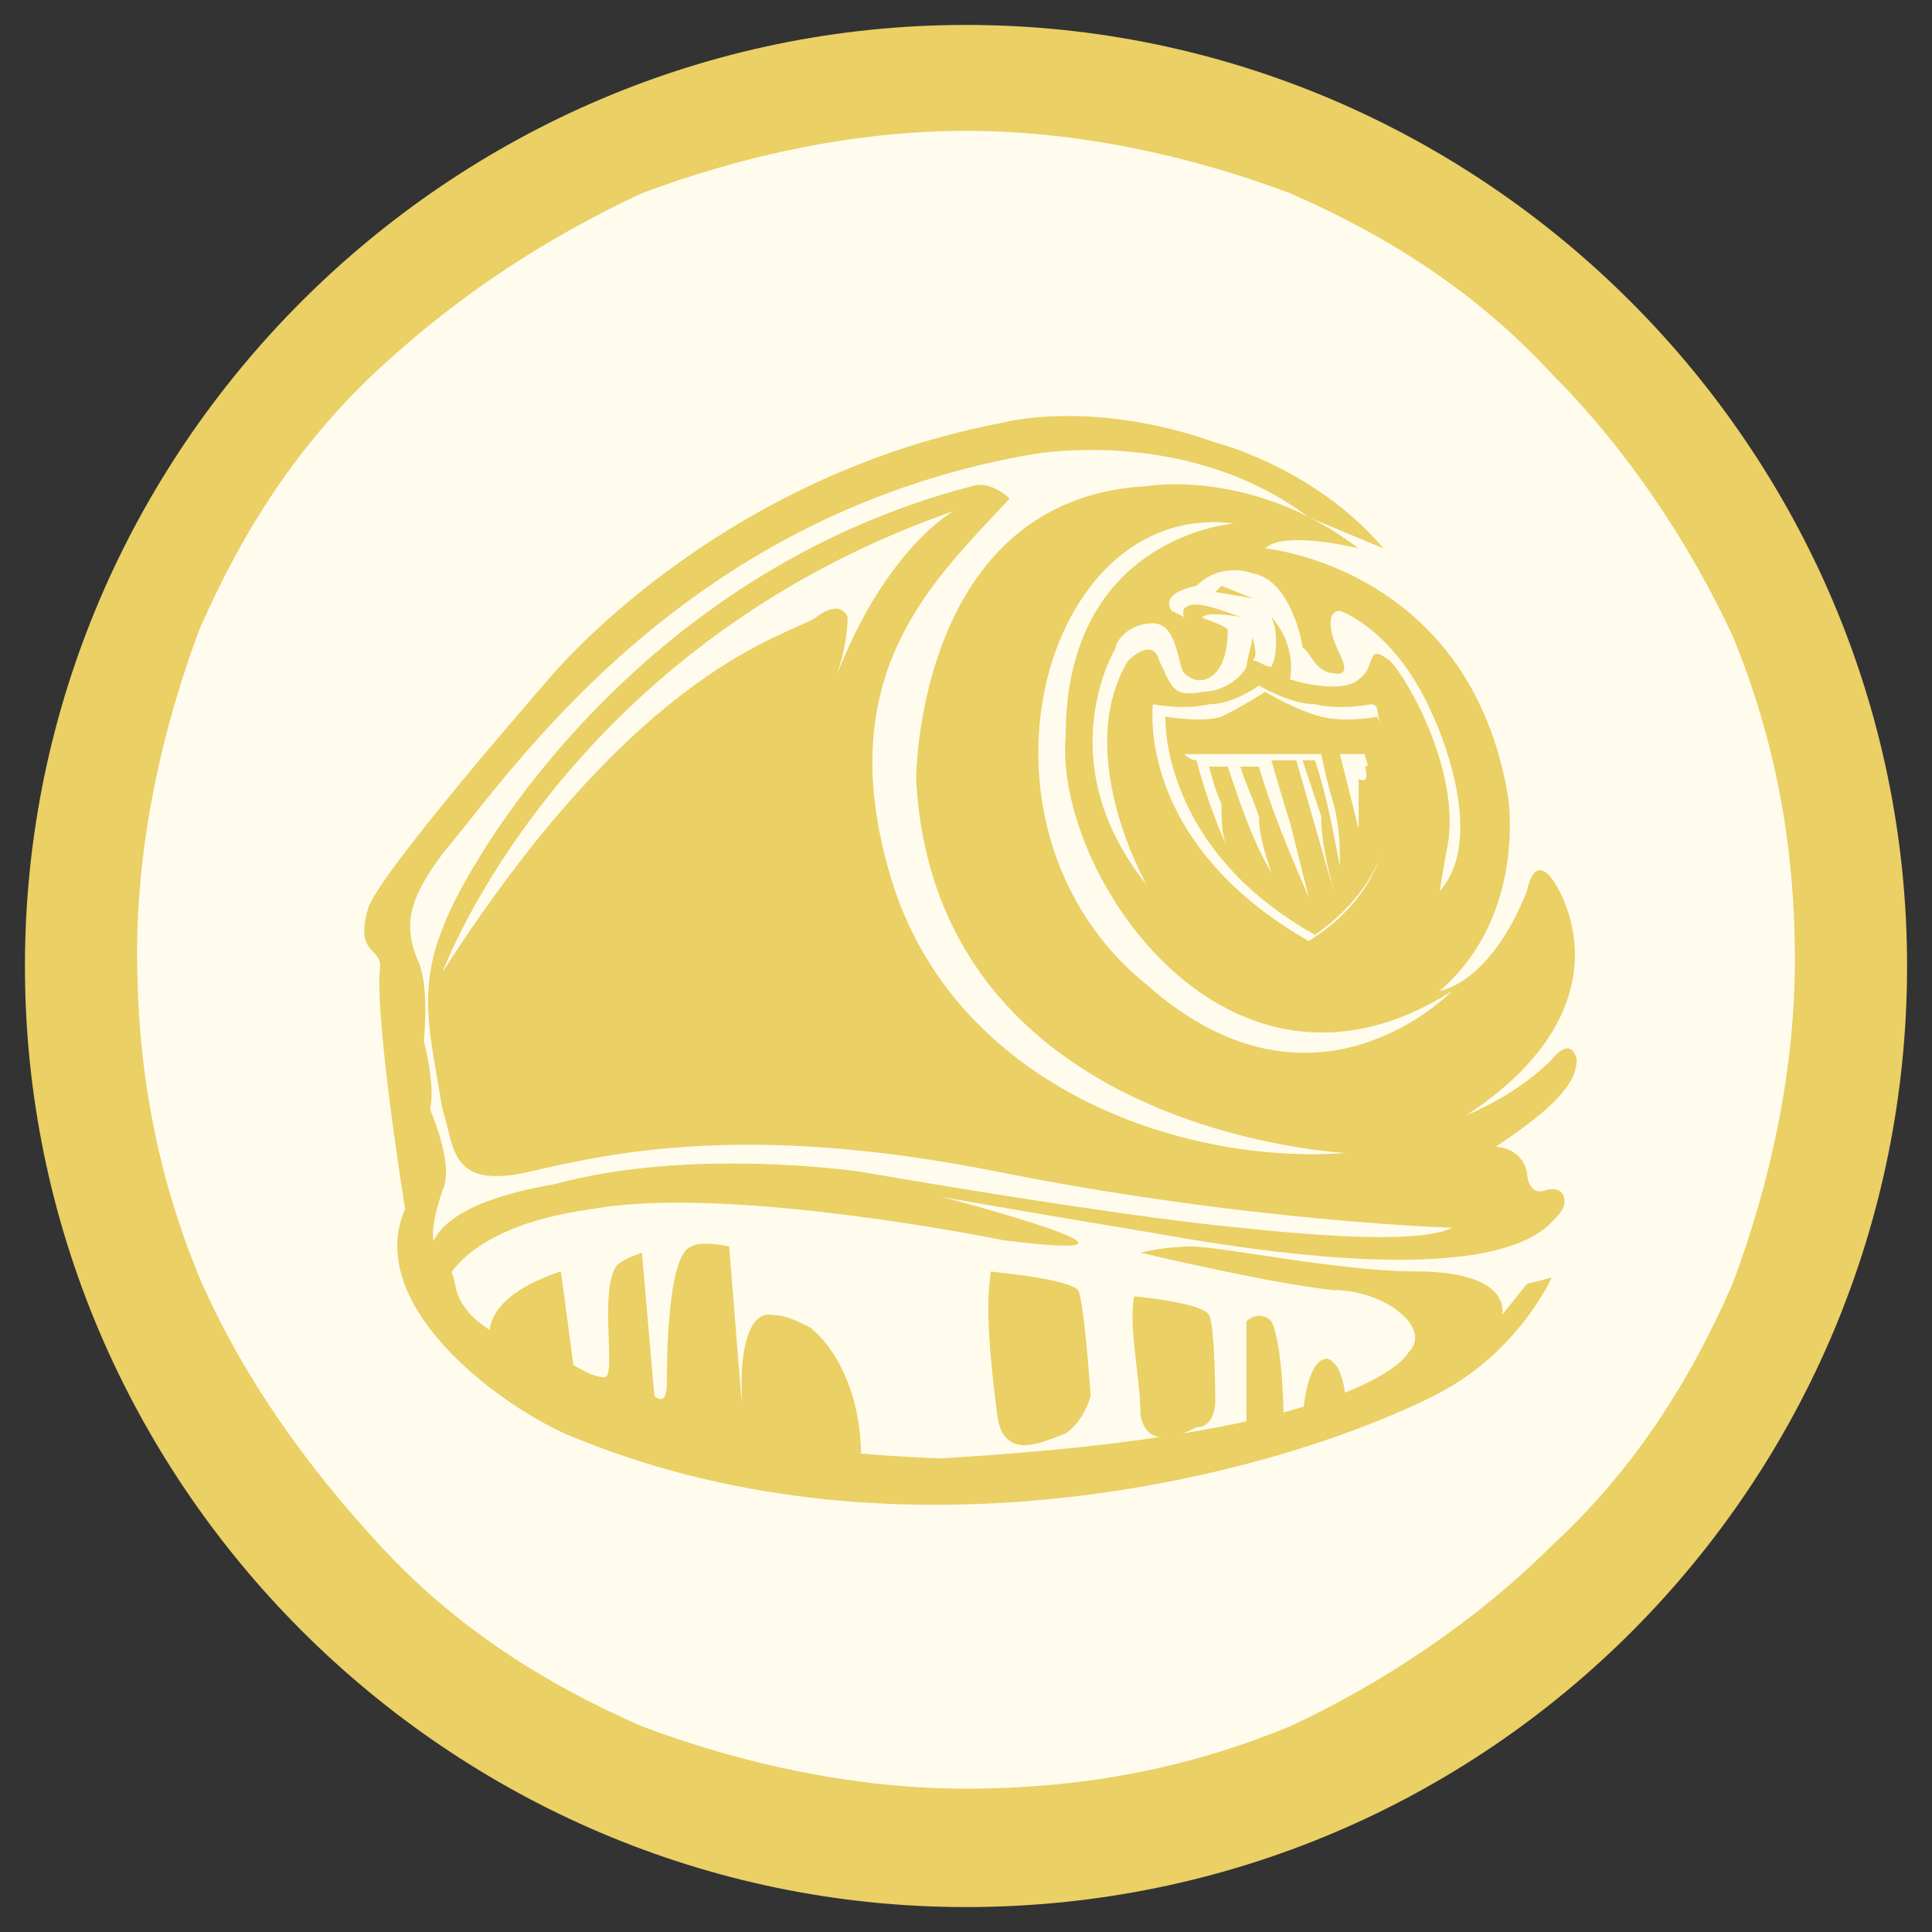
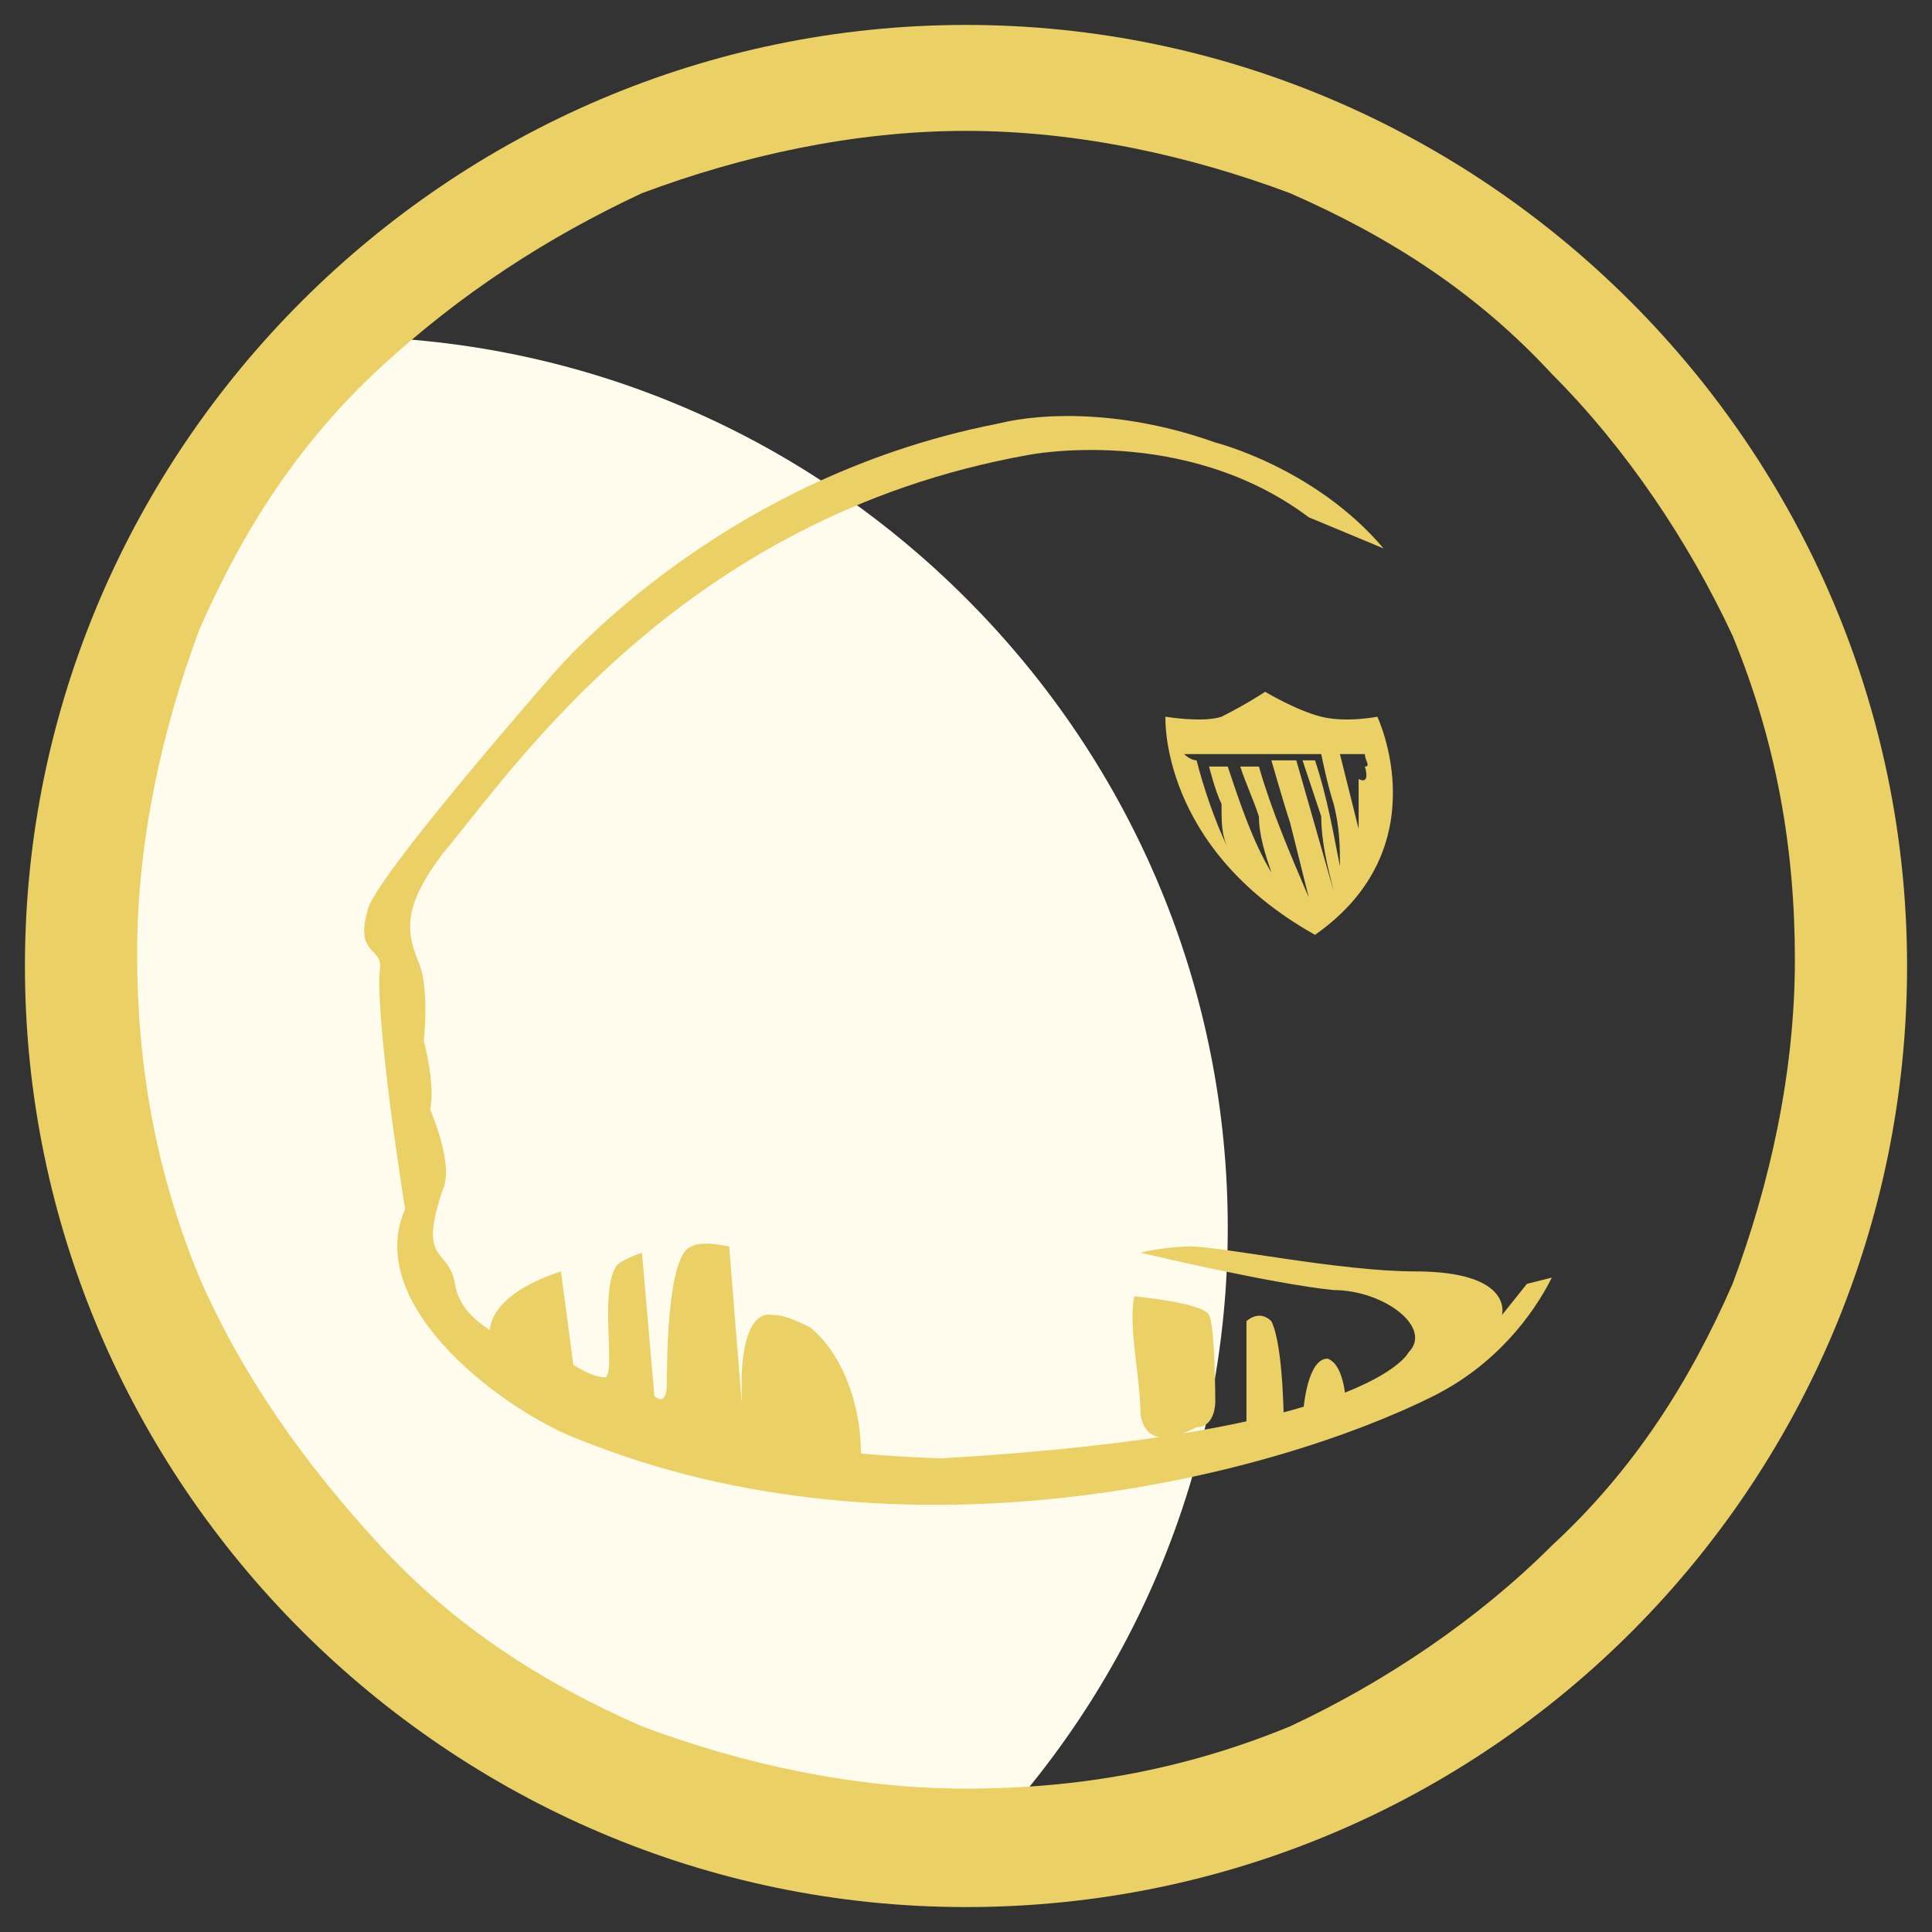
<svg xmlns="http://www.w3.org/2000/svg" version="1.1" id="Layer_1" x="0px" y="0px" viewBox="339.5 339.5 31 31" enable-background="new 339.5 339.5 31 31" xml:space="preserve">
  <rect x="339.5" y="339.5" width="31" height="31" fill="#333333" stroke="none" />
-   <path fill="#FFFCEE" d="M355,369.3c-3.8,0-7.4-1.5-10.1-4.2s-4.2-6.3-4.2-10.1s1.5-7.4,4.2-10.1c2.7-2.7,6.3-4.2,10.1-4.2  c3.8,0,7.4,1.5,10.1,4.2c2.7,2.7,4.2,6.3,4.2,10.1s-1.5,7.4-4.2,10.1C362.4,367.8,358.8,369.3,355,369.3z" />
+   <path fill="#FFFCEE" d="M355,369.3c-3.8,0-7.4-1.5-10.1-4.2s-4.2-6.3-4.2-10.1s1.5-7.4,4.2-10.1c3.8,0,7.4,1.5,10.1,4.2c2.7,2.7,4.2,6.3,4.2,10.1s-1.5,7.4-4.2,10.1C362.4,367.8,358.8,369.3,355,369.3z" />
  <path fill="#EAD065" d="M355,341.6c1.8,0,3.6,0.4,5.2,1c1.6,0.7,3,1.6,4.2,2.9c1.2,1.2,2.2,2.7,2.9,4.2c0.7,1.7,1,3.4,1,5.2  s-0.4,3.6-1,5.2c-0.7,1.6-1.6,3-2.9,4.2c-1.2,1.2-2.7,2.2-4.2,2.9c-1.7,0.7-3.4,1-5.2,1s-3.6-0.4-5.2-1c-1.6-0.7-3-1.6-4.2-2.9  s-2.2-2.7-2.9-4.3c-0.7-1.7-1-3.4-1-5.2s0.4-3.6,1-5.2c0.7-1.6,1.6-3,2.9-4.2s2.7-2.1,4.2-2.8C351.4,342,353.2,341.6,355,341.6   M355,339.9c-8.3,0-15.1,6.8-15.1,15.1s6.8,15.1,15.1,15.1c8.4,0,15.1-6.8,15.1-15.1S363.3,339.9,355,339.9L355,339.9z" />
  <g>
    <g>
      <path fill="#EAD065" d="M364.4,360c-0.3,0.6-0.9,1.4-1.9,1.9c-2.6,1.3-8.5,2.8-13.7,0.7c-1.1-0.4-3.5-2.1-2.8-3.7    c0,0-0.5-3.1-0.4-3.9c0-0.3-0.4-0.2-0.2-0.9c0.1-0.5,2.9-3.7,2.9-3.7l0,0c0,0,2.6-3.2,7.2-4.1c0.8-0.2,2.1-0.2,3.5,0.3    c0,0,1.6,0.4,2.7,1.7l-1.2-0.5c-2-1.5-4.5-1-4.5-1c-5.6,1-8.3,5.1-9.4,6.4c-0.6,0.8-0.6,1.2-0.4,1.7c0.2,0.4,0.1,1.3,0.1,1.3    c0.2,0.8,0.1,1.1,0.1,1.1s0.4,0.9,0.2,1.3c-0.4,1.2,0.1,0.9,0.2,1.5c0.1,0.6,0.7,0.8,1.3,1.2c1.9,1,3.6,1.5,6.5,1.6    c6.9-0.4,7.5-1.7,7.5-1.7c0.4-0.4-0.4-1-1.2-1c-1-0.1-3.1-0.6-3.1-0.6c0.4-0.1,0.8-0.1,0.8-0.1c0.5,0,2.4,0.4,3.6,0.4    c1.6,0,1.4,0.7,1.4,0.7l0.4-0.5L364.4,360z" />
      <path fill="#EAD065" d="M358.9,360.6c0.1,0.2,0.1,1.4,0.1,1.4s0,0.4-0.3,0.4c-0.2,0.1-0.8,0.4-0.9-0.2c0-0.6-0.2-1.4-0.1-1.9    C357.7,360.3,358.8,360.4,358.9,360.6L358.9,360.6z" />
      <path fill="#EAD065" d="M359.5,360.7c0,0,0.2-0.2,0.4,0c0.2,0.4,0.2,1.7,0.2,1.7s-0.4,0.3-0.6,0.1    C359.5,362.5,359.5,361.4,359.5,360.7L359.5,360.7z" />
      <path fill="#EAD065" d="M360.8,361.3c0.3,0.1,0.3,0.8,0.3,0.8c-0.1,0.1-0.7,0.3-0.7,0.3C360.4,362,360.5,361.3,360.8,361.3    L360.8,361.3z" />
      <path fill="#EAD065" d="M353.3,363.2c0,0-3.1-0.2-5.5-1.5c-0.6-0.5-0.8-1.3,0.7-1.8l0.2,1.5c0,0,0.3,0.2,0.5,0.2    c0.2,0-0.1-1.4,0.2-1.8c0.1-0.1,0.4-0.2,0.4-0.2l0.2,2.3c0,0,0.2,0.2,0.2-0.2c0-0.3,0-2.1,0.4-2.2c0,0,0.1-0.1,0.6,0l0.2,2.5    l0-0.4c0,0,0-1.1,0.5-1c0.2,0,0.4,0.1,0.6,0.2C353,361.2,353.4,362.1,353.3,363.2L353.3,363.2z" />
-       <path fill="#EAD065" d="M356.8,360.2c0.1,0.2,0.2,1.7,0.2,1.7s-0.1,0.4-0.4,0.6c-0.3,0.1-1,0.5-1.1-0.3s-0.2-1.7-0.1-2.3    C355.3,359.9,356.6,360,356.8,360.2L356.8,360.2z" />
-       <path fill="#EAD065" d="M364.4,356.5c0,0,0.3-0.4,0.4,0c0,0.4-0.4,0.8-1.3,1.4c0,0,0.4,0,0.5,0.4c0,0,0,0.4,0.3,0.3    s0.4,0.2,0.2,0.4c-0.2,0.2-0.8,1.3-6.4,0.3c0,0-3-0.5-3.5-0.6c0,0,4.2,1.1,1,0.7c0,0-4.4-0.9-6.6-0.5c-2.2,0.3-2.4,1.3-2.4,1.3    s-1.1-1.2,1.8-1.7c2.2-0.6,4.9-0.2,4.9-0.2s4,0.7,6.1,0.9c1.9,0.2,3,0.2,3.4,0c0,0-3.3-0.1-7.3-0.9c-4-0.8-6.2-0.3-7.5,0    c-1.3,0.3-1.2-0.4-1.4-1c-0.2-1.2-0.4-1.9,0-2.9c0.4-1.1,3.1-5.7,8.5-7.1c0.3-0.1,0.6,0.2,0.6,0.2c-1.2,1.3-2.9,2.8-1.9,6.1    c1,3.3,4.6,4.6,7.3,4.4c0,0-6.6-0.3-6.9-6c0,0,0-4.5,3.7-4.7c0,0,1.7-0.3,3.4,1c0,0-1.2-0.3-1.5,0c0,0,3.3,0.3,3.9,4    c0,0,0.3,1.9-1.1,3.1c0,0,0.8-0.1,1.4-1.6c0,0,0.1-0.6,0.4-0.2c0.3,0.4,1.2,2.3-1.7,4C362.6,357.5,363.6,357.3,364.4,356.5    L364.4,356.5z M359.3,347.9c-3.1-0.4-4.5,4.9-1.4,7.4c2.7,2.4,4.9,0.1,4.9,0.1c-3.6,2.3-6.4-1.9-6.2-4.1    C356.6,348.1,359.3,347.9,359.3,347.9L359.3,347.9z M346.6,355.1c3.2-5,5.6-5.4,6-5.7c0.4-0.3,0.5,0,0.5,0c0,0.5-0.2,1-0.2,1    c0.8-2.1,1.9-2.7,1.9-2.7C348.5,349.9,346.6,355.1,346.6,355.1L346.6,355.1z M362.6,353.8c0.8-0.9-0.1-2.8-0.1-2.8    c-0.6-1.4-1.5-1.7-1.5-1.7c-0.2,0-0.2,0.3,0,0.7c0.2,0.4-0.1,0.3-0.1,0.3c-0.3,0-0.4-0.4-0.5-0.4c0-0.1-0.2-1.1-0.8-1.2    c0,0-0.5-0.2-0.9,0.2c0,0-0.6,0.1-0.4,0.4l0.2,0.1c0,0-0.1-0.2,0.2-0.2c0.2,0,0.7,0.2,0.7,0.2s-0.5-0.1-0.6,0    c-0.1,0,0.3,0.1,0.4,0.2c0,0.1,0,0.5-0.2,0.7c-0.2,0.2-0.4,0.1-0.5,0s-0.1-0.8-0.5-0.8c-0.4,0-0.6,0.3-0.6,0.4    c0,0-1.1,1.8,0.5,3.8c0,0-1.2-2.1-0.3-3.6c0,0,0.4-0.4,0.5,0c0.2,0.4,0.2,0.6,0.7,0.5c0.3,0,0.6-0.2,0.7-0.4    c0-0.1,0.1-0.4,0.1-0.5c0,0.1,0.1,0.3,0,0.4c0.1,0,0.2,0.1,0.3,0.1c0.1-0.2,0.1-0.6,0-0.8c0,0,0.4,0.4,0.3,1    c0.3,0.1,0.9,0.2,1.1,0c0.3-0.2,0.1-0.6,0.5-0.3c0.3,0.3,1.2,1.9,0.9,3.1L362.6,353.8L362.6,353.8z M359,349l0.1-0.1l0.5,0.2    L359,349L359,349z M359.7,350.5c0,0-0.4,0.3-0.8,0.3c-0.4,0.1-0.9,0-0.9,0s-0.3,2.2,2.5,3.8c1.9-1.2,1.2-3.1,1.1-3.7    c0-0.1-0.1-0.1-0.1-0.1s-0.5,0.1-0.9,0C360.2,350.8,359.7,350.5,359.7,350.5L359.7,350.5z" />
      <path fill="#EAD065" d="M359.8,350.6c0,0,0.5,0.3,0.9,0.4c0.4,0.1,0.9,0,0.9,0s1,2.1-1,3.5c-2.5-1.4-2.4-3.5-2.4-3.5    s0.6,0.1,0.9,0C359.5,350.8,359.8,350.6,359.8,350.6L359.8,350.6z M361.4,351.8C361.4,351.8,361.5,351.8,361.4,351.8    c0.1,0,0-0.1,0-0.2l0,0c-0.9,0-1.8,0-2.9,0c0,0,0.1,0.1,0.2,0.1h0c0.1,0.4,0.3,1,0.5,1.4c-0.1-0.2-0.1-0.4-0.1-0.7    c-0.1-0.2-0.2-0.6-0.2-0.6h0c0.1,0,0.2,0,0.2,0h0.1c0.2,0.6,0.4,1.2,0.7,1.7c-0.1-0.3-0.2-0.6-0.2-0.9c-0.1-0.3-0.2-0.5-0.3-0.8    h0.1c0.1,0,0.2,0,0.2,0h0c0.2,0.7,0.5,1.4,0.8,2.1c-0.1-0.4-0.2-0.8-0.3-1.2c-0.1-0.3-0.3-1-0.3-1h0.1c0.1,0,0.1,0,0.2,0h0.1    c0.2,0.7,0.4,1.4,0.6,2.1c-0.1-0.4-0.2-0.8-0.2-1.2c-0.1-0.3-0.3-0.9-0.3-0.9h0c0.1,0,0.1,0,0.2,0h0c0.2,0.6,0.3,1.2,0.4,1.7    c0-0.3,0-0.6-0.1-1c-0.1-0.3-0.2-0.8-0.2-0.8h0.1c0,0,0.1,0,0.2,0h0c0.1,0.4,0.2,0.8,0.3,1.2c0-0.2,0-0.5,0-0.8    C361.5,352.1,361.4,351.8,361.4,351.8" />
    </g>
  </g>
</svg>